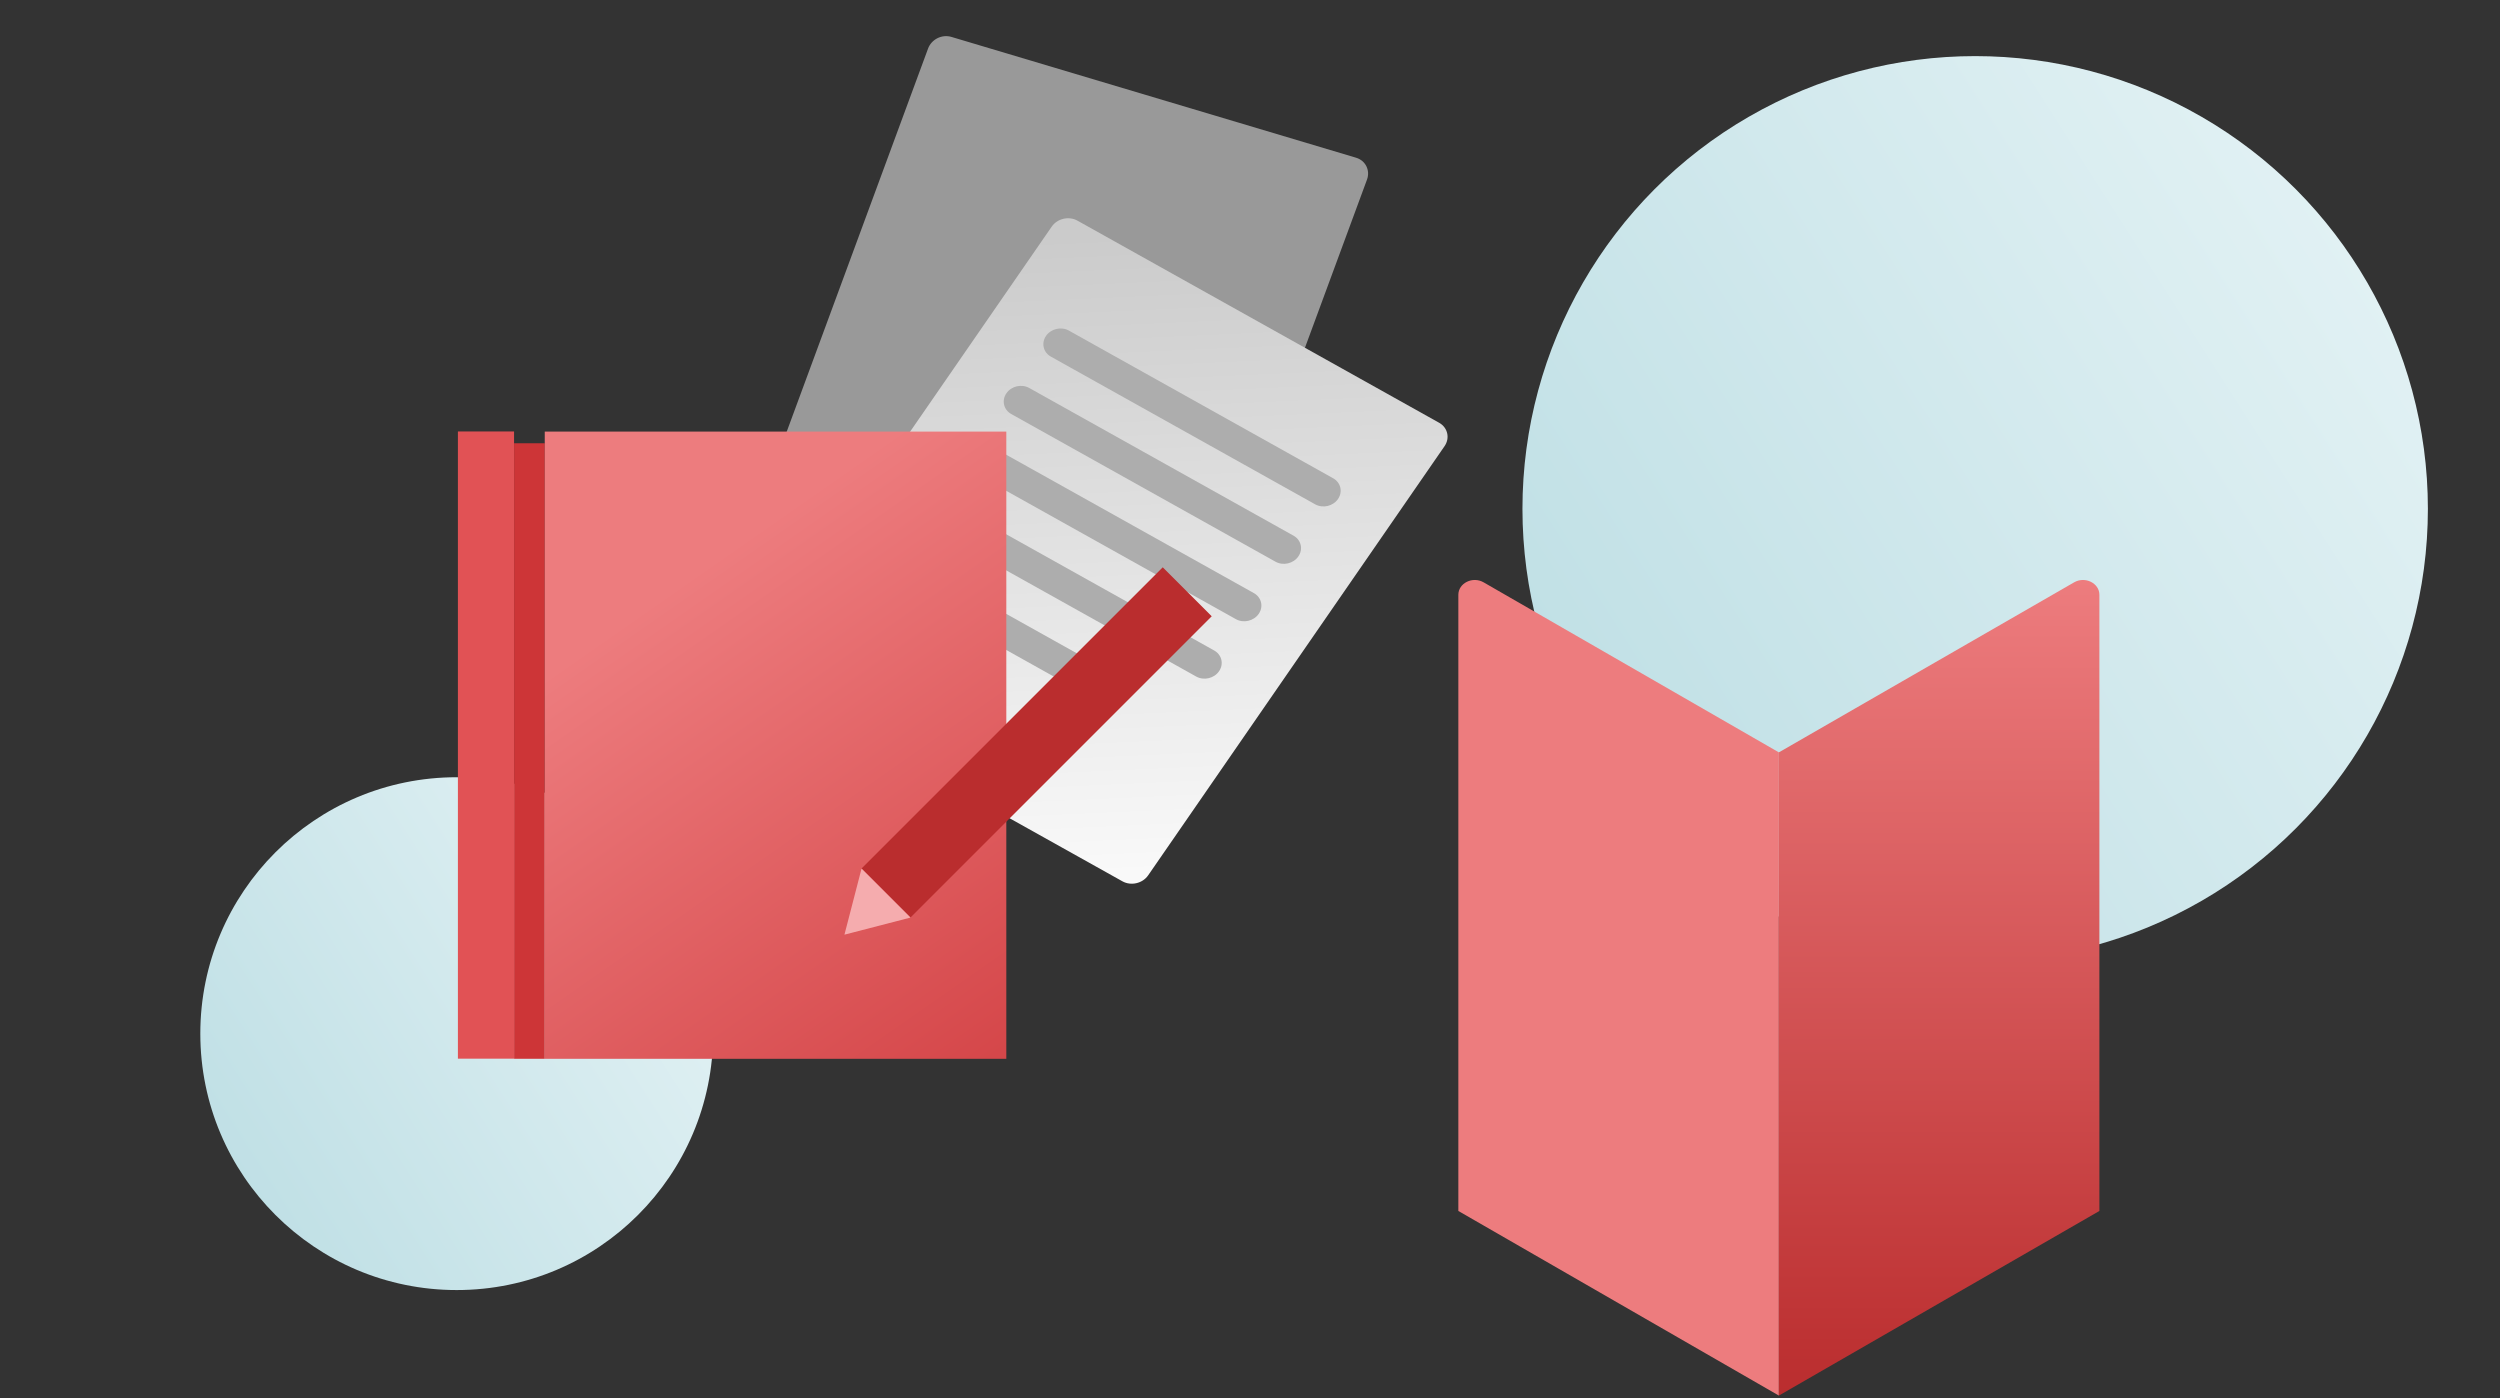
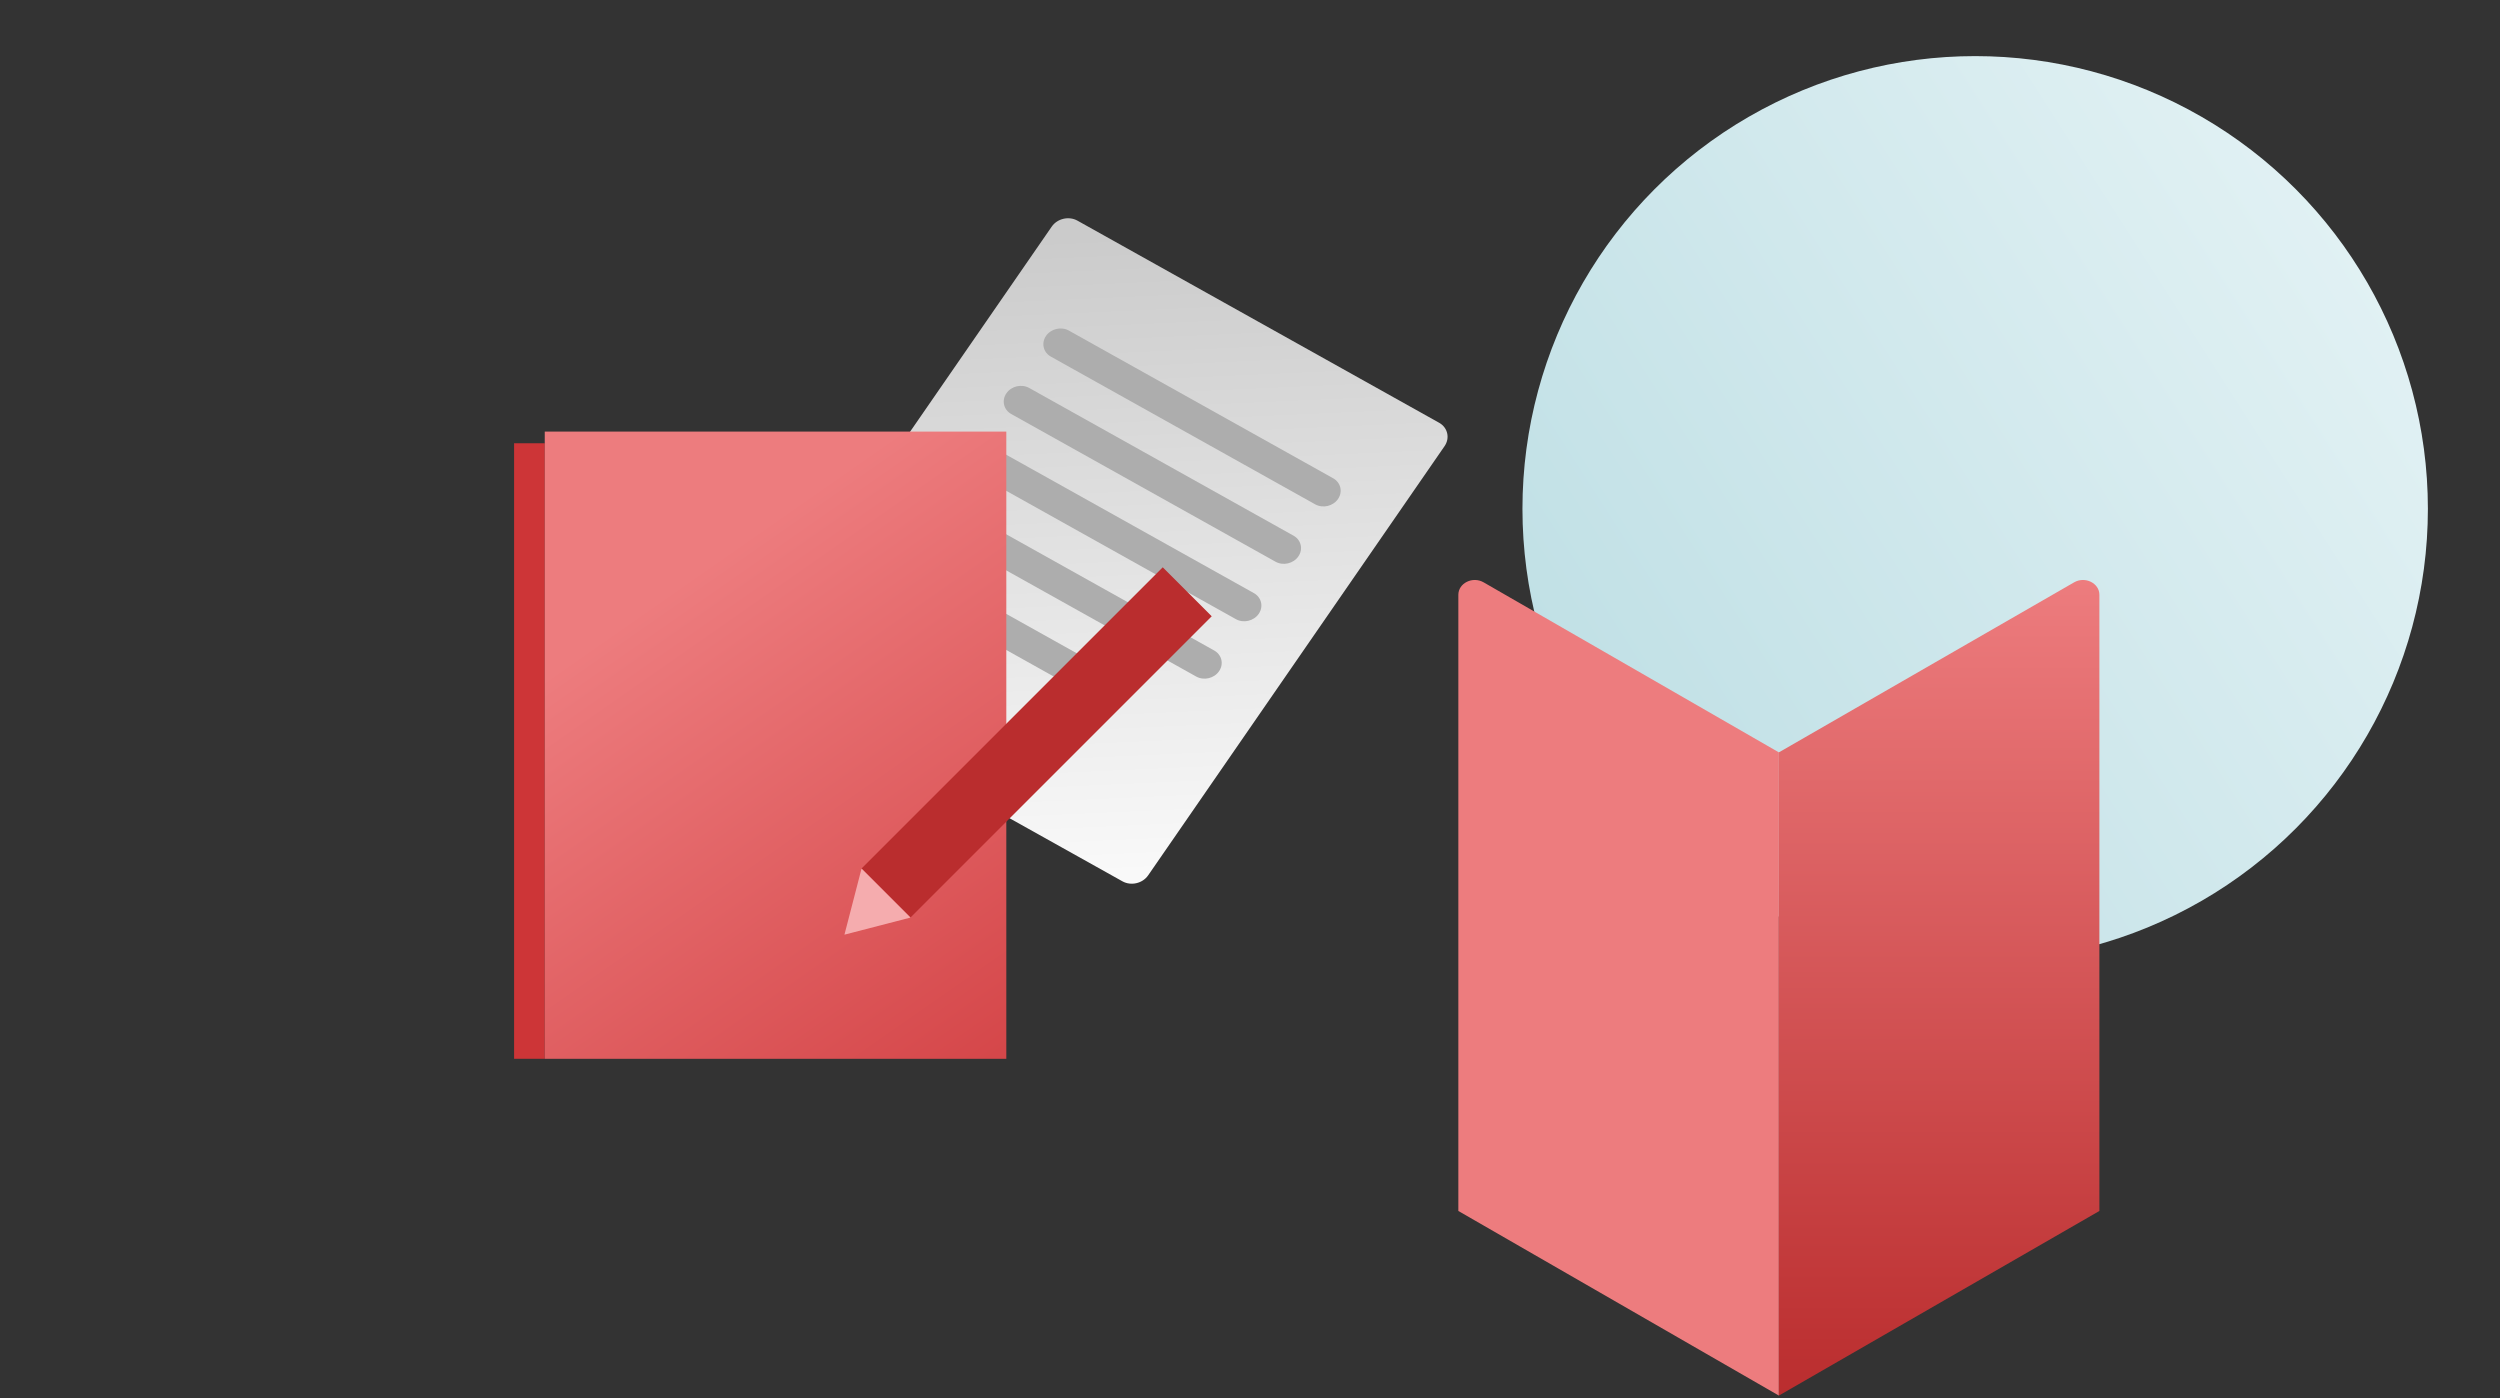
<svg xmlns="http://www.w3.org/2000/svg" width="236" height="132" viewBox="0 0 236 132" fill="none">
  <rect x="0" y="0" width="236" height="132" fill="#333333" stroke="none" />
  <g clip-path="url(#clip0_6602_99193)">
    <ellipse cx="186.456" cy="48.034" rx="42.737" ry="42.737" fill="url(#paint0_linear_6602_99193)" />
-     <ellipse cx="43.115" cy="97.576" rx="24.205" ry="24.205" fill="url(#paint1_linear_6602_99193)" />
-     <path d="M112.367 62.157L129.045 16.953C129.368 16.079 128.906 15.155 128.014 14.889L89.809 3.483C88.917 3.217 87.932 3.709 87.61 4.583L70.932 49.787C70.61 50.66 71.072 51.584 71.964 51.85L110.169 63.256C111.061 63.522 112.045 63.03 112.367 62.157Z" fill="#999999" />
    <path d="M108.386 82.632L136.366 42.117C136.895 41.352 136.665 40.362 135.853 39.908L101.711 20.829C100.899 20.375 99.811 20.628 99.282 21.394L71.302 61.908C70.773 62.674 71.003 63.663 71.816 64.117L105.957 83.196C106.77 83.65 107.857 83.397 108.386 82.632Z" fill="url(#paint2_linear_6602_99193)" />
    <path d="M99.202 33.665L124.154 47.609C124.874 48.011 125.838 47.787 126.307 47.108C126.776 46.429 126.572 45.553 125.852 45.15L100.9 31.206C100.18 30.804 99.216 31.028 98.747 31.707C98.278 32.386 98.482 33.263 99.202 33.665Z" fill="#ADADAD" />
    <path d="M95.46 39.083L120.412 53.027C121.132 53.429 122.096 53.205 122.565 52.526C123.034 51.847 122.83 50.971 122.11 50.568L97.158 36.624C96.438 36.222 95.474 36.446 95.005 37.125C94.536 37.804 94.74 38.68 95.46 39.083Z" fill="#ADADAD" />
    <path d="M91.718 44.505L116.67 58.449C117.39 58.851 118.354 58.627 118.823 57.948C119.292 57.269 119.088 56.392 118.368 55.99L93.416 42.046C92.695 41.644 91.731 41.868 91.263 42.547C90.794 43.226 90.998 44.102 91.718 44.505Z" fill="#ADADAD" />
    <path d="M87.972 49.923L112.924 63.867C113.644 64.269 114.608 64.045 115.077 63.366C115.546 62.687 115.342 61.81 114.622 61.408L89.669 47.464C88.949 47.062 87.985 47.286 87.516 47.965C87.048 48.644 87.251 49.52 87.972 49.923Z" fill="#ADADAD" />
    <path d="M84.232 55.345L100.264 64.304C100.984 64.707 101.948 64.482 102.417 63.803C102.886 63.125 102.682 62.248 101.962 61.846L85.93 52.887C85.21 52.484 84.246 52.708 83.777 53.387C83.308 54.066 83.512 54.943 84.232 55.345Z" fill="#ADADAD" />
    <path d="M167.925 131.742L137.668 114.315V56.147C137.668 55.046 139.023 54.377 140.053 54.973L167.925 71.024V131.742Z" fill="#ED7C7E" />
    <path d="M167.926 131.742L198.182 114.315V56.147C198.182 55.046 196.827 54.377 195.797 54.973L167.926 71.024V131.742Z" fill="url(#paint3_linear_6602_99193)" />
    <path d="M51.426 99.949L51.426 41.844H48.53V99.949H51.426Z" fill="#CD3537" />
    <path d="M94.996 99.951V40.742H51.425L51.425 99.951H94.996Z" fill="url(#paint4_linear_6602_99193)" />
-     <path d="M48.527 99.939L48.527 40.73H43.226V99.939H48.527Z" fill="#E15255" />
    <path d="M85.948 86.615L114.387 58.176L109.764 53.553L81.325 81.992L85.948 86.615Z" fill="#BA2D2E" />
    <path d="M81.33 81.996L85.952 86.618L79.715 88.233L81.33 81.996Z" fill="#F5ACAE" />
  </g>
  <defs>
    <linearGradient id="paint0_linear_6602_99193" x1="229.193" y1="-4.231" x2="101.451" y2="77.59" gradientUnits="userSpaceOnUse">
      <stop stop-color="#E9F5F7" />
      <stop offset="1" stop-color="#AFD7DE" />
    </linearGradient>
    <linearGradient id="paint1_linear_6602_99193" x1="67.32" y1="67.975" x2="-5.029" y2="114.316" gradientUnits="userSpaceOnUse">
      <stop stop-color="#E9F5F7" />
      <stop offset="1" stop-color="#AFD7DE" />
    </linearGradient>
    <linearGradient id="paint2_linear_6602_99193" x1="103.626" y1="83.966" x2="100.87" y2="22.36" gradientUnits="userSpaceOnUse">
      <stop stop-color="#FAFAFA" />
      <stop offset="1" stop-color="#CBCBCB" />
    </linearGradient>
    <linearGradient id="paint3_linear_6602_99193" x1="183.054" y1="54.75" x2="183.054" y2="131.742" gradientUnits="userSpaceOnUse">
      <stop stop-color="#ED7C7E" />
      <stop offset="1" stop-color="#BA2D2E" />
    </linearGradient>
    <linearGradient id="paint4_linear_6602_99193" x1="71.072" y1="50.198" x2="112.281" y2="109.228" gradientUnits="userSpaceOnUse">
      <stop stop-color="#ED7C7E" />
      <stop offset="1" stop-color="#CD3538" />
    </linearGradient>
    <clipPath id="clip0_6602_99193">
      <rect width="236" height="132" fill="white" />
    </clipPath>
  </defs>
</svg>